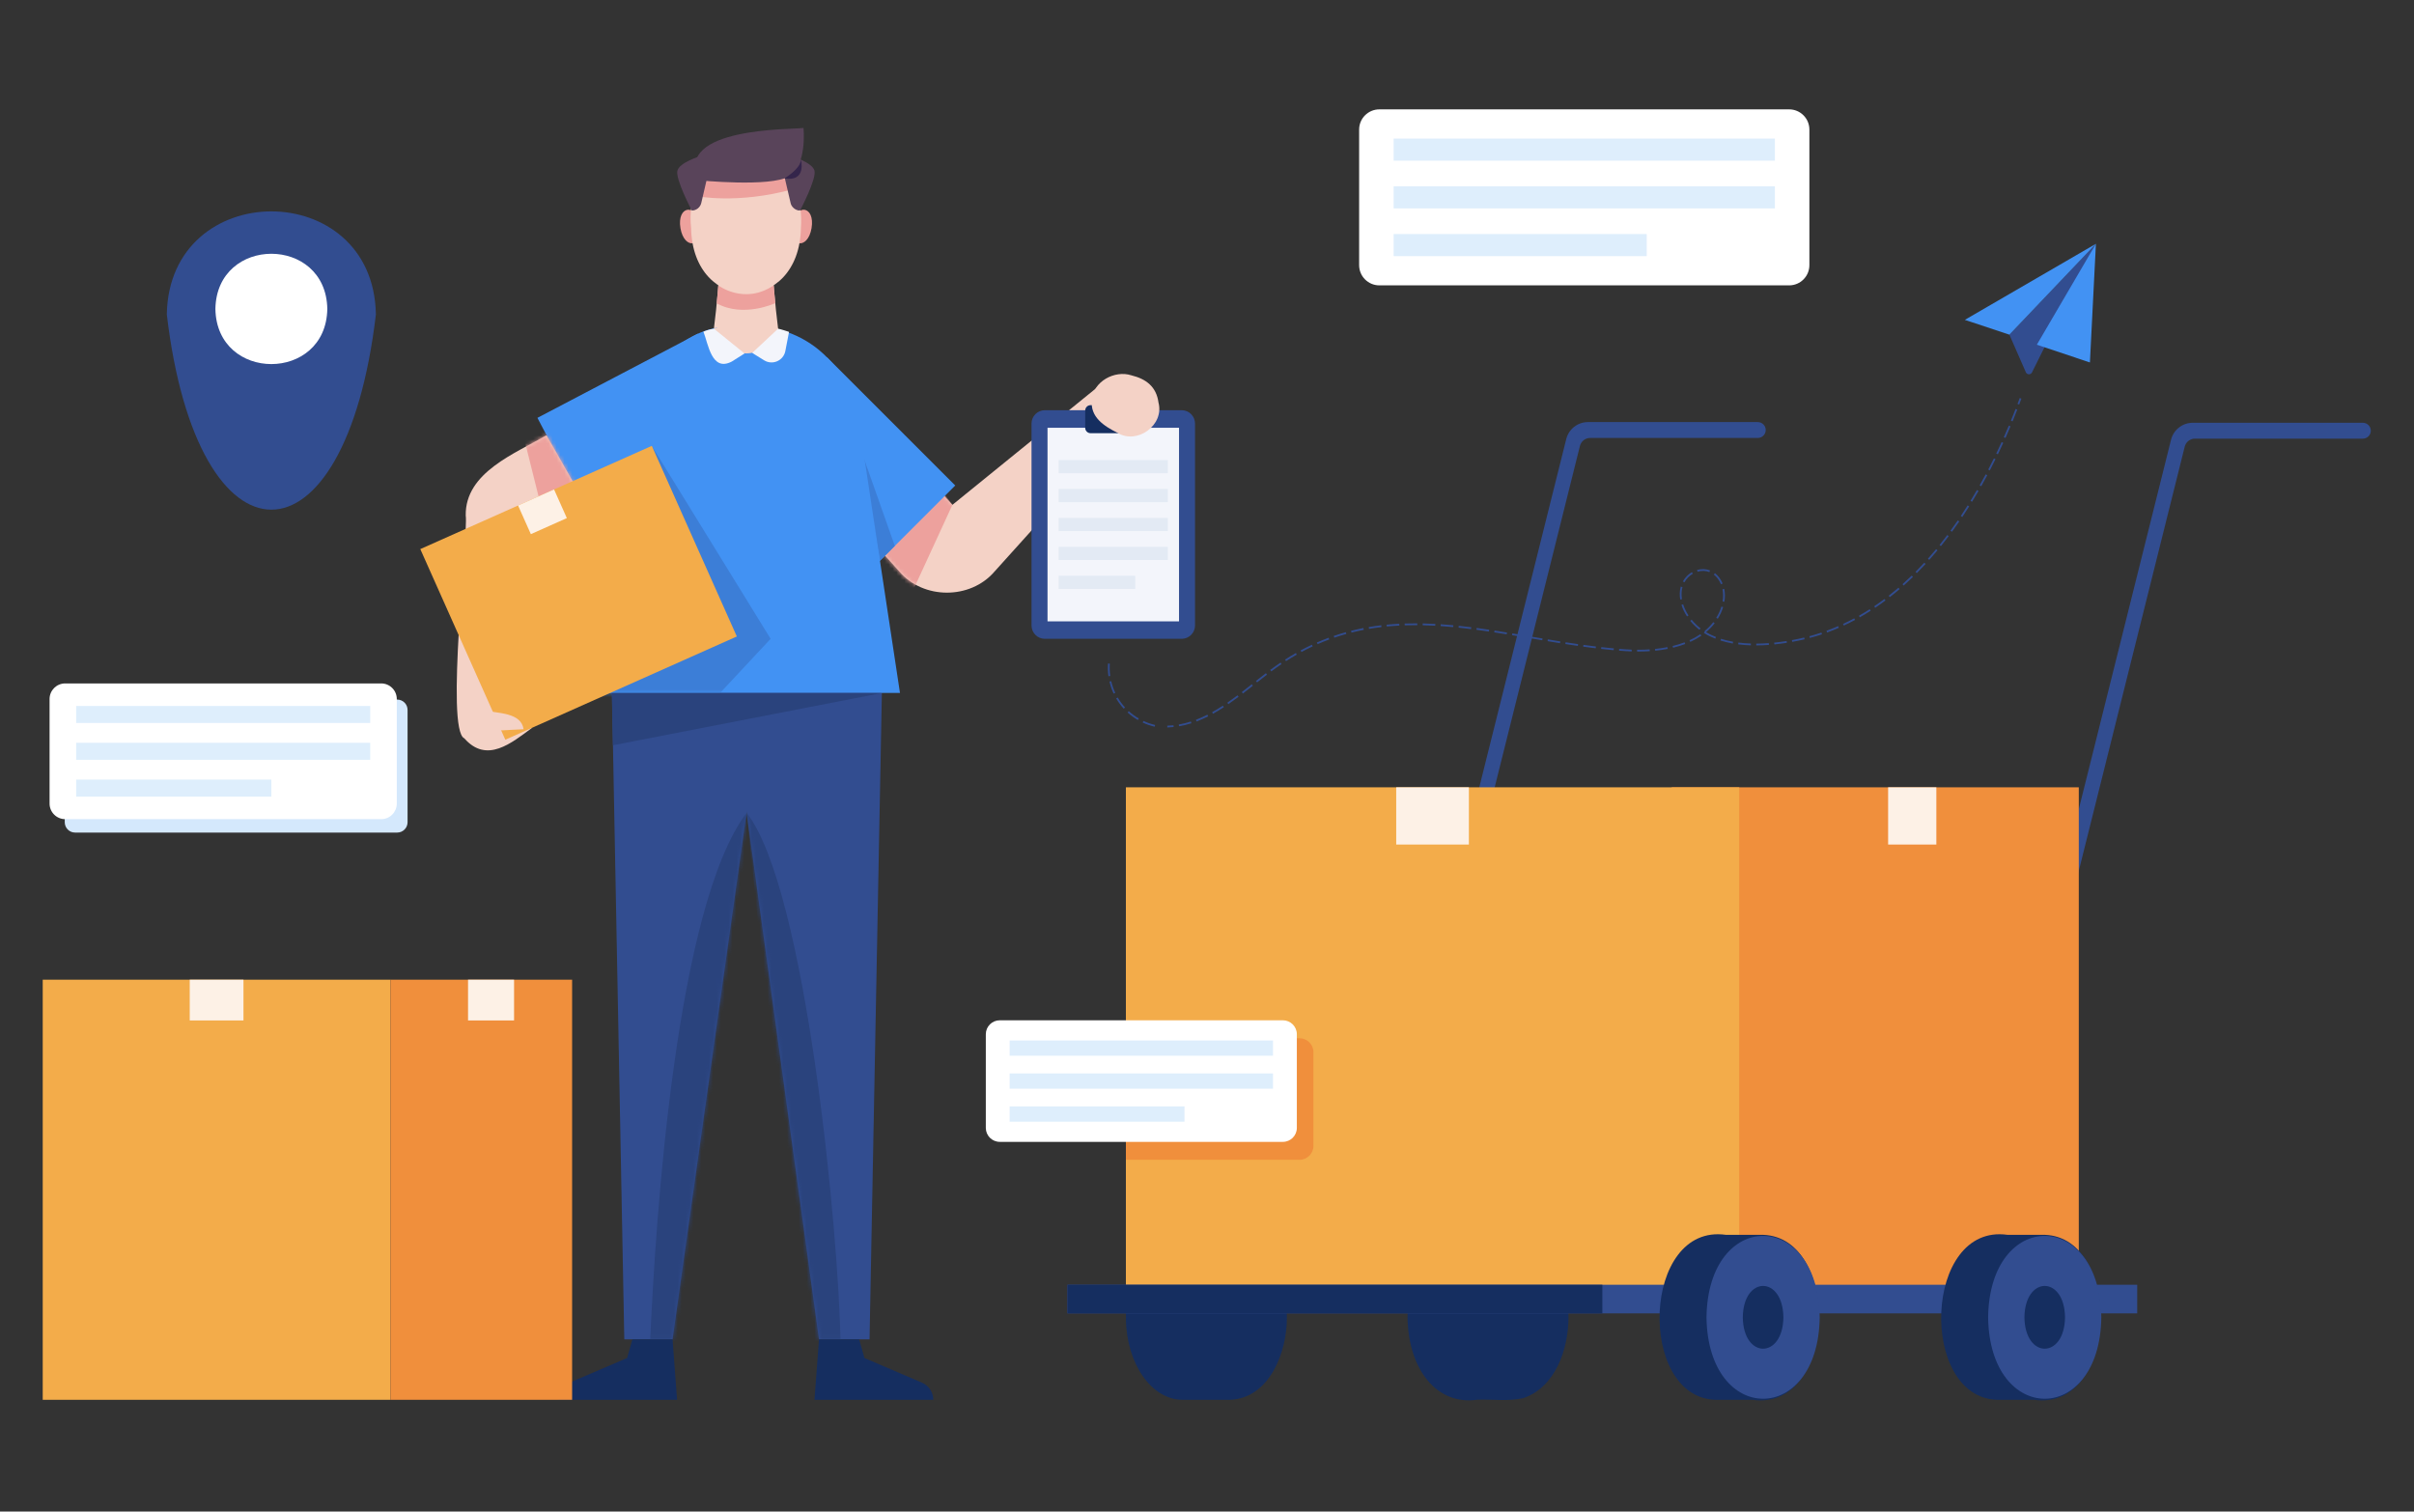
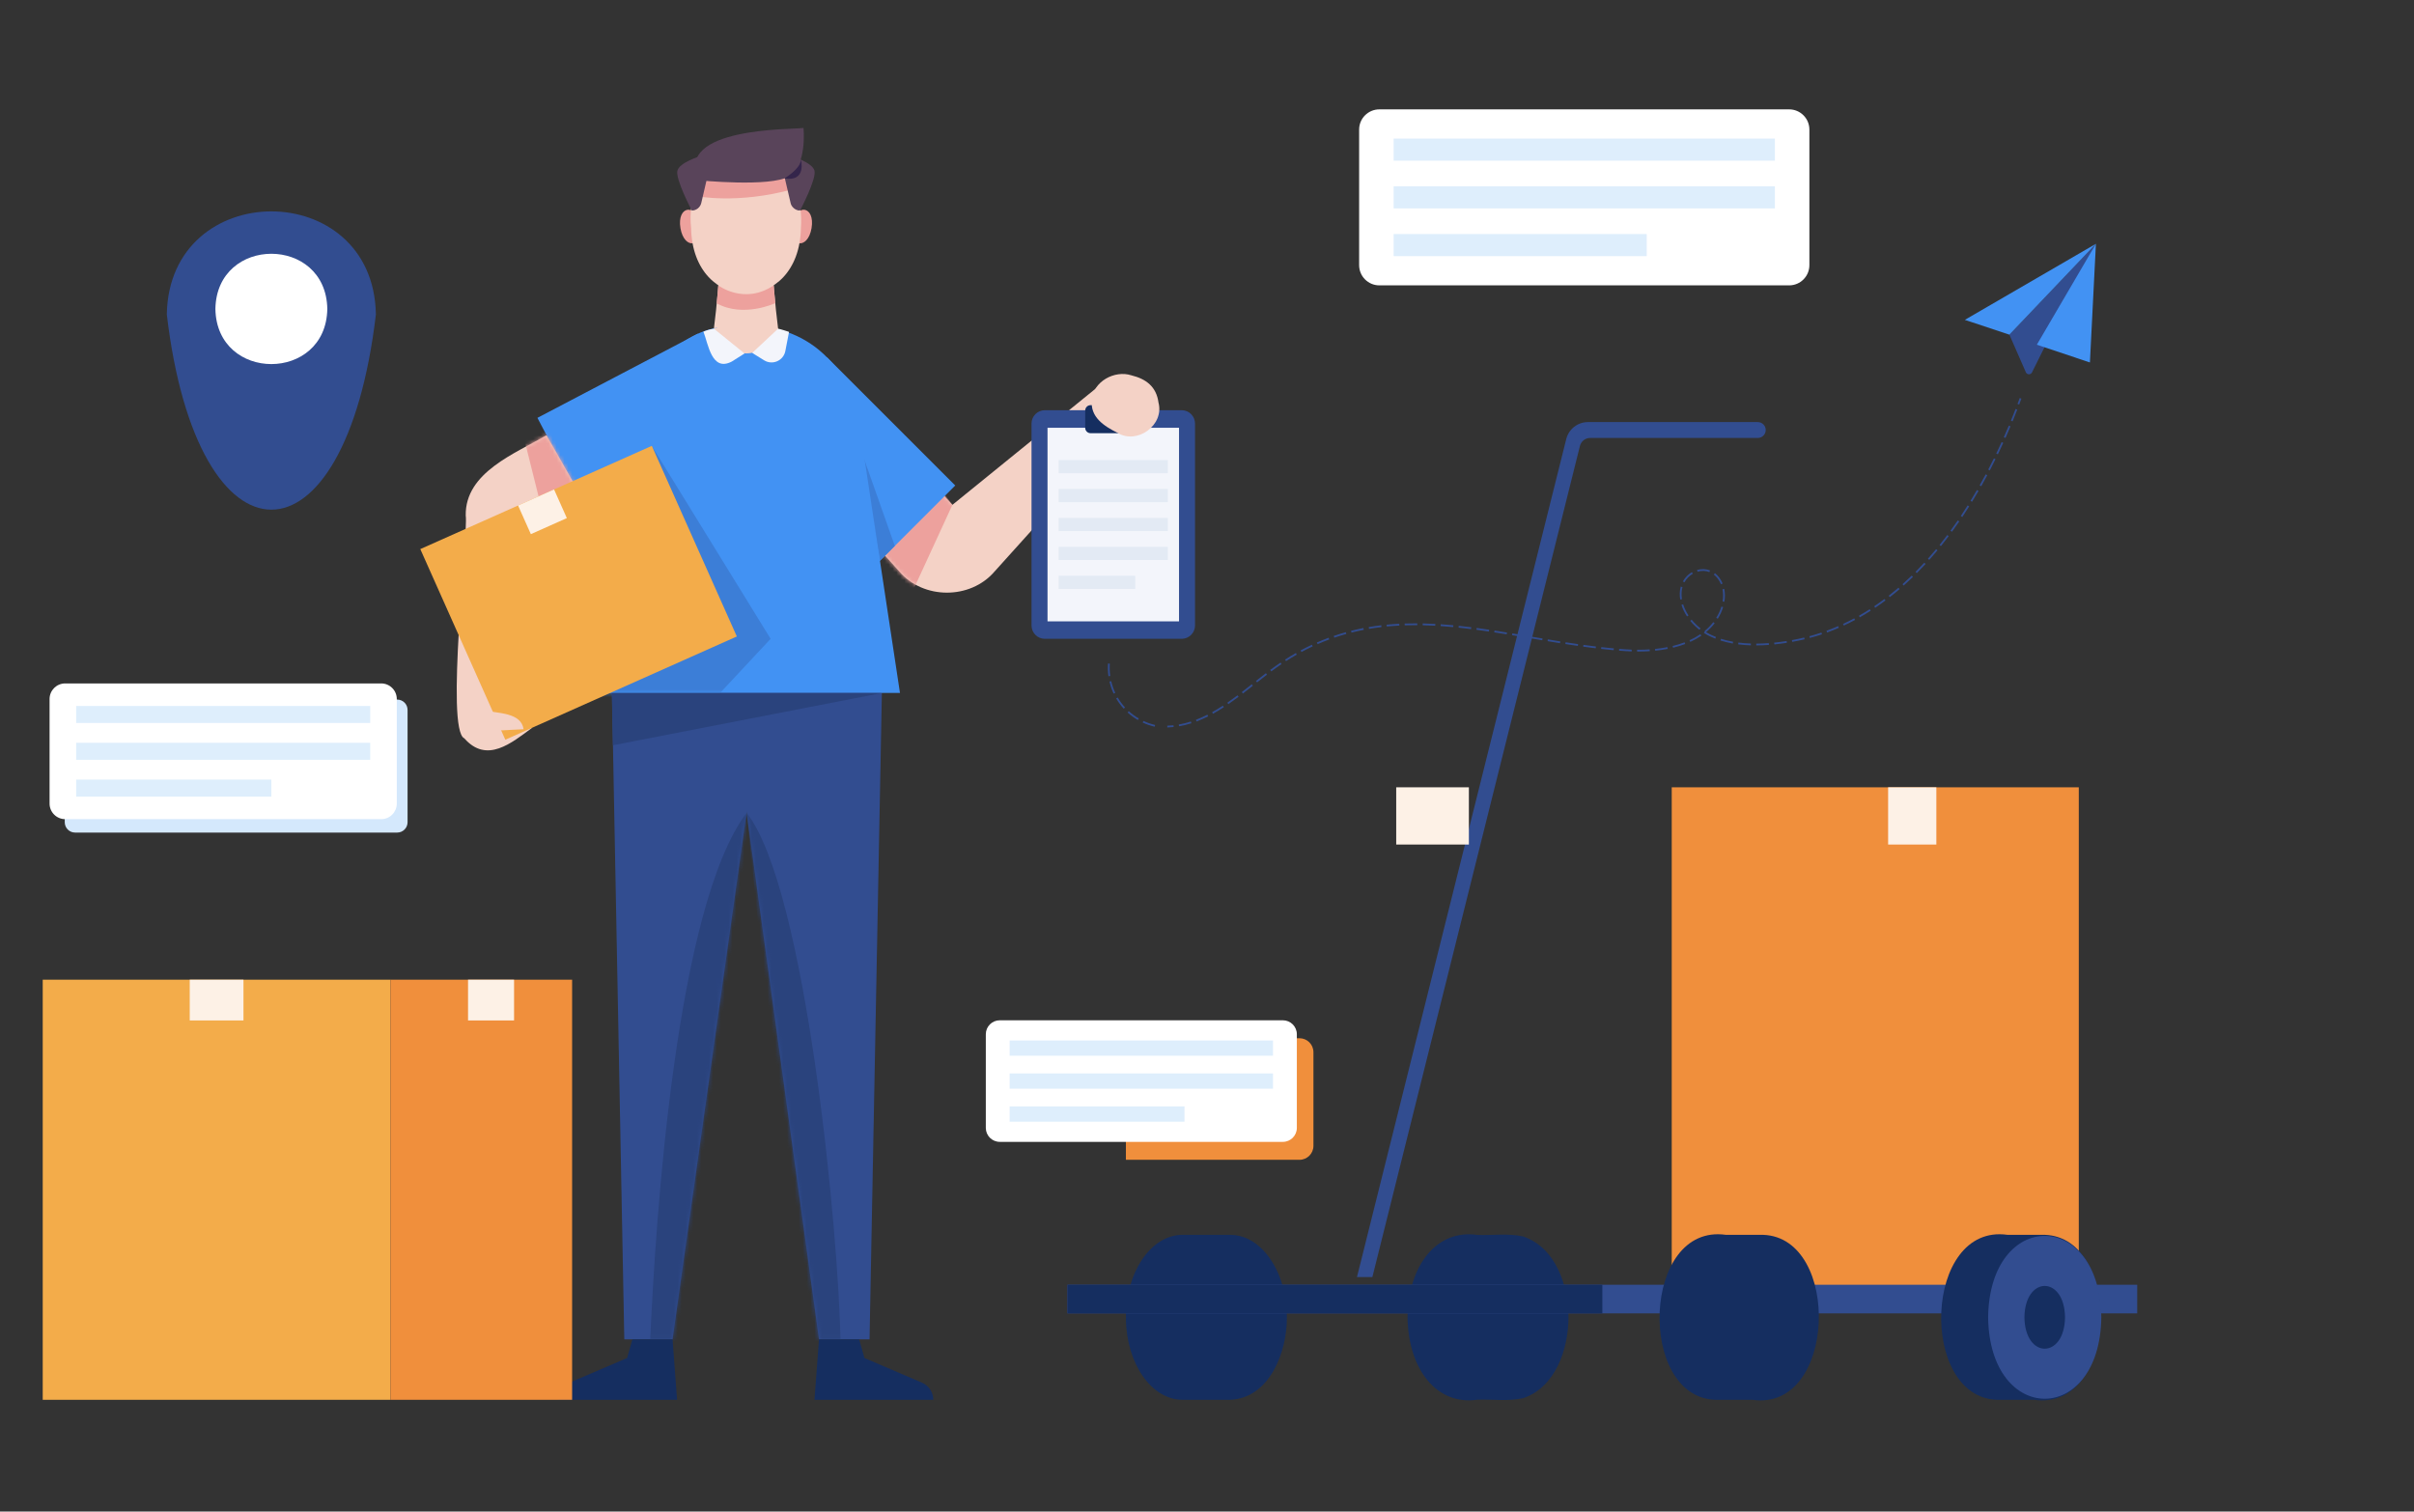
<svg xmlns="http://www.w3.org/2000/svg" width="618" height="387" viewBox="0 0 618 387" fill="none">
  <rect x="0" y="0" width="618" height="387" fill="#333333" stroke="none" />
  <path d="M450.006 108.065H406.531C403.899 108.065 401.606 109.856 400.968 112.409L347.395 326.96L351.339 326.965L404.474 114.172C404.774 112.97 405.854 112.126 407.093 112.126H450.006C451.128 112.126 452.037 111.217 452.037 110.095C452.037 108.974 451.128 108.065 450.006 108.065Z" fill="#324D90" />
-   <path d="M604.909 108.242H561.363C558.731 108.242 556.438 110.033 555.801 112.586L502.227 327.137L506.172 327.142L559.306 114.349C559.607 113.147 560.687 112.303 561.926 112.303H604.909C606.031 112.303 606.94 111.394 606.94 110.272C606.94 109.151 606.031 108.242 604.909 108.242Z" fill="#324D90" />
  <path d="M401.551 337.271C401.464 328.987 398.303 319.501 389.982 316.58C386.161 315.708 382.121 316.322 378.224 316.176C367.907 314.668 360.541 323.793 360.335 337.271C360.544 350.751 367.905 359.871 378.224 358.365C382.12 358.221 386.161 358.833 389.982 357.962C398.247 355.15 401.517 345.382 401.551 337.271Z" fill="#152E60" />
  <path d="M328.024 328.115C326.149 322.323 321.575 316.183 314.963 316.152C310.829 316.171 306.541 316.163 302.487 316.155C294.515 316.342 288.108 325.917 288.238 337.621C288.376 349.164 294.827 358.453 302.824 358.39C306.869 358.375 310.916 358.374 314.963 358.391C325.072 357.932 329.506 346.098 329.453 337.271C329.453 333.991 328.939 330.885 328.024 328.115Z" fill="#152E60" />
  <path d="M532.183 201.573H427.974V330.058H532.183V201.573Z" fill="#F08F3C" />
  <path d="M495.719 201.573H483.373V216.225H495.719V201.573Z" fill="#FDF1E6" />
-   <path d="M445.247 201.573H288.237V330.058H445.247V201.573Z" fill="#F3AC4A" />
  <path d="M376.042 201.573H357.441V216.225H376.042V201.573Z" fill="#FDF1E6" />
  <path d="M547.141 328.931H273.278V336.259H547.141V328.931Z" fill="#324D90" />
  <path d="M410.21 328.931H273.278V336.259H410.21V328.931Z" fill="#152E60" />
  <path d="M523.464 316.152C520.291 316.169 517.119 316.169 513.947 316.152C492.411 313.094 491.166 357.7 511.228 358.391C514.4 358.374 517.572 358.374 520.744 358.391C542.28 361.449 543.525 316.843 523.464 316.152Z" fill="#152E60" />
  <path d="M537.954 337.271C537.577 365.067 509.349 365.064 508.974 337.271C509.351 309.476 537.579 309.479 537.954 337.271Z" fill="#324D90" />
  <path d="M528.66 337.271C528.524 347.98 518.402 347.979 518.267 337.271C518.403 326.562 528.525 326.563 528.66 337.271Z" fill="#152E60" />
  <path d="M451.365 316.152C448.192 316.169 445.021 316.169 441.848 316.152C420.312 313.094 419.067 357.7 439.129 358.391C442.301 358.374 445.473 358.374 448.646 358.391C470.181 361.449 471.426 316.843 451.365 316.152Z" fill="#152E60" />
-   <path d="M465.855 337.271C465.478 365.067 437.25 365.064 436.875 337.271C437.252 309.476 465.48 309.479 465.855 337.271Z" fill="#324D90" />
  <path d="M456.561 337.271C456.425 347.981 446.303 347.979 446.168 337.271C446.304 326.562 456.426 326.563 456.561 337.271Z" fill="#152E60" />
  <path d="M281.645 98.56L243.82 129.257L231.594 115.872L215.722 130.37C217.587 132.435 228.71 144.541 230.232 146.321C236.38 153.52 248.378 153.541 254.562 146.381C254.562 146.381 289.002 108.15 289.002 108.15L281.645 98.56Z" fill="#F4D2C6" />
  <mask id="mask0_2548_15105" style="mask-type:luminance" maskUnits="userSpaceOnUse" x="215" y="98" width="75" height="54">
    <path d="M281.645 98.56L243.82 129.257L231.594 115.872L215.722 130.37C217.587 132.435 228.71 144.541 230.232 146.321C236.38 153.52 248.378 153.541 254.562 146.381C254.562 146.381 289.002 108.15 289.002 108.15L281.645 98.56Z" fill="white" />
  </mask>
  <g mask="url(#mask0_2548_15105)">
    <path d="M243.819 129.257L233.454 151.785L222.011 141.694L240.112 124.154L243.819 129.257Z" fill="#EDA19D" />
  </g>
  <path d="M302.517 163.555H267.492C265.605 163.555 264.076 162.025 264.076 160.139V108.439C264.076 106.552 265.605 105.023 267.492 105.023H302.517C304.403 105.023 305.933 106.552 305.933 108.439V160.139C305.933 162.025 304.403 163.555 302.517 163.555Z" fill="#324D90" />
  <path d="M301.837 109.523H268.172V159.086H301.837V109.523Z" fill="#F3F5FB" />
  <path d="M290.82 110.91H279.188C278.433 110.91 277.821 110.298 277.821 109.543V105.1C277.821 104.346 278.433 103.733 279.188 103.733H290.82C291.575 103.733 292.187 104.345 292.187 105.1V109.543C292.187 110.298 291.575 110.91 290.82 110.91Z" fill="#152E60" />
  <path d="M298.983 117.793H271.025V121.164H298.983V117.793Z" fill="#E3EAF4" />
  <path d="M298.983 125.198H271.025V128.569H298.983V125.198Z" fill="#E3EAF4" />
  <path d="M298.983 132.603H271.025V135.974H298.983V132.603Z" fill="#E3EAF4" />
  <path d="M298.983 140.009H271.025V143.379H298.983V140.009Z" fill="#E3EAF4" />
  <path d="M290.628 147.414H271.025V150.785H290.628V147.414Z" fill="#E3EAF4" />
  <path d="M279.528 102.347C279.002 106.781 282.627 109.08 286.08 110.816C291.116 113.903 298.1 108.844 296.585 103.084C296.043 99.011 293.438 97.025 289.629 96.089C285.357 94.709 279.886 97.672 279.528 102.347Z" fill="#F4D2C6" />
  <path d="M150.699 131.984L191.786 110.434L178.672 85.432L137.585 106.982L150.699 131.984Z" fill="#4292F3" />
  <path d="M135.896 136.774L149.233 127.845L139.914 111.425C132.024 116.075 119.047 120.896 119.228 131.983C119.941 136.516 113.977 186.863 118.865 189.031C124.622 195.585 130.953 190.221 136.231 186.337L128.854 186.263L135.896 136.774Z" fill="#F4D2C6" />
  <mask id="mask1_2548_15105" style="mask-type:luminance" maskUnits="userSpaceOnUse" x="116" y="111" width="34" height="82">
    <path d="M135.896 136.774L149.233 127.845L139.914 111.425C132.024 116.075 119.047 120.896 119.228 131.983C119.941 136.516 113.977 186.863 118.865 189.031C124.622 195.585 130.953 190.221 136.231 186.337L128.854 186.263L135.896 136.774Z" fill="white" />
  </mask>
  <g mask="url(#mask1_2548_15105)">
    <path d="M134.041 111.738L138.867 131.05L149.93 123.847L142.353 107.321L134.041 111.738Z" fill="#EDA19D" />
  </g>
  <path d="M244.547 124.302L211.741 91.497L191.779 111.459L224.584 144.265L244.547 124.302Z" fill="#4292F3" />
  <path d="M225.278 143.576L219.771 113.416L229.079 139.774L225.278 143.576Z" fill="#3C7ED7" />
  <path d="M156.317 159.157L159.823 342.913H172.18L198.078 158.743L156.317 159.157Z" fill="#324D90" />
  <mask id="mask2_2548_15105" style="mask-type:luminance" maskUnits="userSpaceOnUse" x="156" y="158" width="43" height="185">
    <path d="M156.317 159.157L159.823 342.913H172.18L198.078 158.743L156.317 159.157Z" fill="white" />
  </mask>
  <g mask="url(#mask2_2548_15105)">
    <path d="M191.138 208.1C173.183 231.952 167.775 311.078 166.357 345.408H177.198L190.606 261.222L191.138 208.1Z" fill="#2A437D" />
  </g>
  <path d="M226.116 159.157L222.61 342.913H209.665L184.355 158.743L226.116 159.157Z" fill="#324D90" />
  <mask id="mask3_2548_15105" style="mask-type:luminance" maskUnits="userSpaceOnUse" x="184" y="158" width="43" height="185">
    <path d="M226.116 159.157L222.61 342.913H209.665L184.355 158.743L226.116 159.157Z" fill="white" />
  </mask>
  <g mask="url(#mask3_2548_15105)">
    <path d="M191.138 208.1C206.404 227.496 214.822 316.497 215.195 344.333H205.235L191.138 208.1Z" fill="#2A437D" />
  </g>
  <path d="M179.155 57.577C180.105 63.288 175.191 64.122 174.202 58.418C173.253 52.708 178.166 51.873 179.155 57.577Z" fill="#EDA19D" />
  <path d="M202.81 57.577C201.86 63.288 206.774 64.122 207.763 58.418C208.713 52.708 203.799 51.873 202.81 57.577Z" fill="#EDA19D" />
  <path d="M205.042 58.287C204.692 80.788 177.271 80.785 176.923 58.286C174.43 35.254 206.791 35.028 205.042 58.287Z" fill="#F4D2C6" />
  <mask id="mask4_2548_15105" style="mask-type:luminance" maskUnits="userSpaceOnUse" x="176" y="40" width="30" height="36">
    <path d="M205.042 58.287C204.692 80.788 177.271 80.785 176.923 58.286C174.43 35.254 206.791 35.028 205.042 58.287Z" fill="white" />
  </mask>
  <g mask="url(#mask4_2548_15105)">
    <path d="M178.14 50.186C178.14 50.186 188.767 52.383 203.015 48.427L201.474 43.334L180.737 44.071L178.14 49.317" fill="#EDA19D" />
  </g>
  <path d="M198.269 62.419C194.607 62.419 187.358 62.419 183.696 62.419C185.454 67.438 181.619 92.571 181.619 92.571C186.317 92.571 195.65 92.571 200.347 92.571C200.347 92.571 196.511 67.438 198.269 62.419Z" fill="#F4D2C6" />
  <path d="M183.895 73.061C183.895 73.061 190.498 78.153 198.069 73.061L198.467 77.62C198.467 77.62 190.315 81.429 183.493 77.667L183.895 73.061Z" fill="#EDA19D" />
  <path d="M178.829 46.156C178.829 46.156 197.214 47.986 201.956 45.158C206.698 42.329 205.7 32.762 205.7 32.762C203.004 33.192 172.461 32.445 178.829 46.156Z" fill="#59445A" />
  <path d="M179.179 40.013C179.179 40.013 174.044 41.553 173.427 43.659C172.811 45.764 177.115 53.904 177.115 53.904C178.271 53.893 179.269 53.092 179.532 51.967L181.13 45.097L179.179 40.013Z" fill="#59445A" />
  <path d="M202.749 40.013C202.749 40.013 207.884 41.553 208.501 43.659C209.117 45.764 204.813 53.904 204.813 53.904C203.65 53.935 202.58 52.952 202.396 51.965C202.365 51.83 200.797 45.097 200.797 45.097L202.749 40.013Z" fill="#59445A" />
  <path d="M200.797 45.675C200.797 45.675 204.946 43.273 205.042 40.884C205.042 40.884 206.608 46.646 200.797 45.675Z" fill="#34254B" />
  <path d="M161.9 342.913L160.536 347.691L145.806 354.004C144.051 354.756 142.913 356.481 142.913 358.39H173.334L172.18 342.913H161.9Z" fill="#152E60" />
  <path d="M219.945 342.913L221.308 347.691L236.039 354.004C237.794 354.756 238.931 356.481 238.931 358.39H208.511L209.665 342.913H219.945Z" fill="#152E60" />
  <path d="M220.095 109.337C217.321 90.861 203.213 81.603 187.403 83.651C174.78 83.186 163.405 96.026 161.834 109.358C161.632 110.692 151.532 177.415 151.532 177.415H230.4L220.095 109.337Z" fill="#4292F3" />
  <mask id="mask5_2548_15105" style="mask-type:luminance" maskUnits="userSpaceOnUse" x="151" y="83" width="80" height="95">
    <path d="M220.095 109.337C217.321 90.861 203.213 81.603 187.403 83.651C174.78 83.186 163.405 96.026 161.834 109.358C161.632 110.692 151.532 177.415 151.532 177.415H230.4L220.095 109.337Z" fill="white" />
  </mask>
  <g mask="url(#mask5_2548_15105)">
    <path d="M182.764 179.111L197.286 163.555L166.866 114.167L177.249 160.021L146.088 181.942L182.764 179.111Z" fill="#3C7ED7" />
  </g>
  <path d="M166.871 114.15L107.601 140.582L129.366 189.386L188.636 162.954L166.871 114.15Z" fill="#F3AC4A" />
  <path d="M141.843 125.311L132.63 129.42L135.902 136.757L145.116 132.648L141.843 125.311Z" fill="#FDF1E6" />
  <path d="M124.281 181.942C127.414 182.629 133.455 182.426 134.041 186.704L124.281 187.196V181.942Z" fill="#F4D2C6" />
  <path d="M182.764 84.15C185.611 92.593 196.356 92.59 199.201 84.15C199.201 84.15 192.171 80.346 182.764 84.15Z" fill="#F4D2C6" />
  <path d="M156.621 177.431H225.767L156.921 190.809L156.621 177.431Z" fill="#2A437D" />
  <path d="M182.764 84.15L190.606 90.506L187.36 92.558C182.182 95.281 181.34 88.112 180.082 84.914C180.082 84.914 181.446 84.317 182.764 84.15Z" fill="#F3F5FB" />
  <path d="M192.571 90.355L195.624 92.249C197.767 93.578 200.576 92.349 201.054 89.873L202 84.969C202 84.969 199.86 84.259 199.2 84.151L192.571 90.355Z" fill="#F3F5FB" />
  <path d="M99.965 250.828H10.938V358.39H99.965V250.828Z" fill="#F3AC4A" />
  <path d="M62.33 250.828H48.574V261.264H62.33V250.828Z" fill="#FDF1E6" />
  <path d="M146.467 250.828H99.966V358.39H146.467V250.828Z" fill="#F08F3C" />
  <path d="M131.605 250.828H119.821V261.264H131.605V250.828Z" fill="#FDF1E6" />
  <path d="M458.037 73.061H353.124C350.265 73.061 347.947 70.743 347.947 67.884V33.177C347.947 30.318 350.265 28 353.124 28H458.037C460.896 28 463.214 30.318 463.214 33.177V67.884C463.214 70.743 460.896 73.061 458.037 73.061Z" fill="white" />
  <path d="M454.384 35.485H356.777V41.137H454.384V35.485Z" fill="#DEEEFC" />
  <path d="M454.383 47.704H356.777V53.356H454.383V47.704Z" fill="#DEEEFC" />
  <path d="M421.573 59.924H356.777V65.576H421.573V59.924Z" fill="#DEEEFC" />
  <path d="M96.231 80.501C88.368 147.182 50.553 147.121 42.706 80.5C43.307 45.327 95.635 45.325 96.231 80.501Z" fill="#324D90" />
  <path d="M83.794 79.094C83.473 97.925 55.463 97.922 55.144 79.094C55.465 60.264 83.475 60.267 83.794 79.094Z" fill="white" />
  <path d="M101.687 213.163H19.226C17.762 213.163 16.574 211.976 16.574 210.512V181.763C16.574 180.299 17.761 179.111 19.226 179.111H101.687C103.151 179.111 104.339 180.298 104.339 181.763V210.512C104.339 211.976 103.152 213.163 101.687 213.163Z" fill="#D4E8FC" />
  <path d="M97.589 209.727H16.682C14.477 209.727 12.69 207.939 12.69 205.734V178.969C12.69 176.764 14.477 174.977 16.682 174.977H97.589C99.794 174.977 101.581 176.764 101.581 178.969V205.734C101.581 207.939 99.794 209.727 97.589 209.727Z" fill="white" />
  <path d="M94.772 180.749H19.5V185.107H94.772V180.749Z" fill="#DEEEFC" />
  <path d="M94.771 190.172H19.5V194.531H94.771V190.172Z" fill="#DEEEFC" />
  <path d="M69.469 199.596H19.5V203.955H69.469V199.596Z" fill="#DEEEFC" />
  <path d="M332.672 265.815H288.237V296.943H332.672C334.647 296.943 336.248 295.342 336.248 293.367V269.391C336.248 267.416 334.647 265.815 332.672 265.815Z" fill="#F08F3C" />
  <path d="M328.423 292.349H255.951C253.976 292.349 252.375 290.748 252.375 288.773V264.798C252.375 262.823 253.976 261.222 255.951 261.222H328.423C330.398 261.222 331.999 262.823 331.999 264.798V288.773C331.999 290.748 330.398 292.349 328.423 292.349Z" fill="white" />
  <path d="M325.899 266.392H258.475V270.296H325.899V266.392Z" fill="#DEEEFC" />
  <path d="M325.899 274.833H258.475V278.737H325.899V274.833Z" fill="#DEEEFC" />
  <path d="M303.234 283.274H258.475V287.179H303.234V283.274Z" fill="#DEEEFC" />
  <path d="M536.569 62.419L520.203 95.345C519.875 96.005 518.925 95.982 518.629 95.306L514.417 85.684L536.569 62.419Z" fill="#324D90" />
  <path d="M514.417 85.685L503.012 81.895L536.569 62.419L514.417 85.685Z" fill="#4292F3" />
  <path d="M536.569 62.419L521.45 88.252L535.032 92.802L536.569 62.419Z" fill="#4292F3" />
  <path d="M516.927 103.576L516.497 103.414C516.688 102.911 516.874 102.41 517.058 101.911L517.489 102.069C517.304 102.57 517.117 103.072 516.927 103.576Z" fill="#324D90" />
  <path d="M301.851 185.947L301.773 185.495C302.798 185.318 303.84 185.062 304.872 184.733L305.011 185.17C303.96 185.505 302.896 185.766 301.851 185.947ZM306.328 184.712L306.166 184.283C307.123 183.921 308.108 183.485 309.093 182.986L309.3 183.396C308.301 183.902 307.301 184.344 306.328 184.712ZM310.531 182.743L310.308 182.342C311.201 181.846 312.1 181.302 313.056 180.677L313.307 181.062C312.342 181.692 311.434 182.242 310.531 182.743ZM314.461 180.287L314.201 179.909C315.018 179.347 315.872 178.731 316.812 178.025L317.087 178.392C316.142 179.102 315.283 179.722 314.461 180.287ZM318.191 177.553L317.911 177.189C318.803 176.503 319.69 175.804 320.452 175.202L320.737 175.562C319.974 176.165 319.085 176.866 318.191 177.553ZM321.822 174.705L321.537 174.345C322.349 173.703 323.221 173.018 324.083 172.357L324.362 172.721C323.502 173.381 322.633 174.064 321.822 174.705ZM325.464 171.888L325.189 171.52C326.146 170.807 326.938 170.242 327.827 169.641L328.084 170.021C327.201 170.618 326.415 171.18 325.464 171.888ZM329.234 169.262L328.985 168.876C329.896 168.29 330.828 167.725 331.755 167.197L331.982 167.596C331.063 168.119 330.138 168.68 329.234 169.262ZM333.188 166.928L332.97 166.524C333.921 166.012 334.895 165.522 335.864 165.069L336.059 165.485C335.097 165.934 334.131 166.42 333.188 166.928ZM419.403 166.817C419.394 166.817 419.117 166.816 419.108 166.816L419.111 166.357C420.187 166.364 421.281 166.333 422.321 166.263L422.351 166.721C421.393 166.785 420.4 166.817 419.403 166.817ZM417.719 166.788C416.644 166.752 415.561 166.671 414.487 166.586L414.524 166.128C415.591 166.213 416.666 166.293 417.735 166.329L417.719 166.788ZM423.739 166.605L423.693 166.148C424.786 166.037 425.854 165.881 426.865 165.684L426.953 166.134C425.928 166.334 424.847 166.492 423.739 166.605ZM413.106 166.467C412.069 166.373 410.987 166.263 409.89 166.14L409.941 165.684C411.035 165.807 412.114 165.916 413.148 166.01L413.106 166.467ZM408.514 165.979C407.487 165.855 406.409 165.715 405.309 165.563L405.372 165.109C406.469 165.26 407.545 165.4 408.569 165.523L408.514 165.979ZM428.314 165.837L428.206 165.391C429.28 165.13 430.308 164.814 431.263 164.453L431.425 164.882C430.453 165.25 429.406 165.572 428.314 165.837ZM403.938 165.37C402.871 165.217 401.806 165.056 400.743 164.89L400.813 164.437C401.875 164.602 402.938 164.763 404.003 164.916L403.938 165.37ZM449.618 165.243L449.616 164.784C450.648 164.78 451.728 164.737 452.825 164.655L452.859 165.113C451.751 165.195 450.661 165.239 449.618 165.243ZM448.226 165.223C447.108 165.188 446.018 165.103 444.987 164.97L445.046 164.515C446.062 164.645 447.137 164.729 448.241 164.765L448.226 165.223ZM454.243 164.99L454.197 164.533C455.231 164.428 456.304 164.288 457.385 164.117L457.456 164.57C456.368 164.742 455.286 164.884 454.243 164.99ZM337.314 164.918L337.13 164.497C338.117 164.065 339.128 163.658 340.135 163.286L340.294 163.716C339.296 164.085 338.294 164.489 337.314 164.918ZM443.608 164.759C442.501 164.563 441.437 164.302 440.446 163.985L440.585 163.547C441.557 163.858 442.601 164.114 443.689 164.307L443.608 164.759ZM399.375 164.675C398.311 164.505 397.248 164.33 396.187 164.154L396.263 163.701C397.323 163.877 398.384 164.052 399.447 164.221L399.375 164.675ZM432.716 164.346L432.527 163.928C433.529 163.473 434.464 162.951 435.305 162.375L435.564 162.754C434.701 163.344 433.743 163.88 432.716 164.346ZM458.825 164.338L458.743 163.886C459.8 163.696 460.849 163.479 461.889 163.228L461.996 163.674C460.948 163.928 459.89 164.145 458.825 164.338ZM394.822 163.925C393.759 163.746 392.698 163.566 391.639 163.386L391.715 162.934C392.775 163.113 393.836 163.294 394.898 163.472L394.822 163.925ZM439.129 163.515C438.084 163.1 437.126 162.628 436.208 162.052L436.454 161.664C436.473 161.676 436.493 161.688 436.512 161.7L436.395 161.557C437.228 160.873 437.971 160.11 438.604 159.289L438.967 159.569C438.332 160.394 437.59 161.161 436.76 161.852C437.553 162.322 438.398 162.732 439.298 163.089L439.129 163.515ZM463.342 163.331L463.223 162.888C464.251 162.611 465.285 162.299 466.295 161.959L466.442 162.394C465.422 162.737 464.379 163.052 463.342 163.331ZM341.592 163.255L341.444 162.82C342.457 162.474 343.499 162.152 344.539 161.863L344.662 162.305C343.63 162.592 342.598 162.912 341.592 163.255ZM390.273 163.155C389.21 162.975 388.149 162.796 387.09 162.621L387.165 162.168C388.225 162.344 389.286 162.522 390.349 162.702L390.273 163.155ZM385.724 162.397C384.66 162.224 383.598 162.055 382.537 161.892L382.606 161.439C383.669 161.602 384.732 161.77 385.797 161.944L385.724 162.397ZM345.991 161.953L345.878 161.507C346.916 161.246 347.979 161.009 349.039 160.804L349.126 161.254C348.075 161.458 347.02 161.693 345.991 161.953ZM467.752 161.934L467.595 161.503C468.591 161.139 469.594 160.737 470.577 160.31L470.76 160.731C469.769 161.162 468.757 161.567 467.752 161.934ZM381.168 161.686C380.043 161.519 378.999 161.372 377.975 161.236L378.035 160.781C379.062 160.917 380.109 161.065 381.236 161.232L381.168 161.686ZM435.059 161.242C434.194 160.566 433.406 159.797 432.718 158.955L433.073 158.665C433.739 159.48 434.503 160.225 435.341 160.88L435.059 161.242ZM376.602 161.058C375.504 160.92 374.427 160.796 373.4 160.688L373.448 160.232C374.478 160.34 375.559 160.465 376.659 160.603L376.602 161.058ZM350.481 161.007L350.403 160.555C351.452 160.376 352.53 160.22 353.608 160.093L353.662 160.549C352.592 160.675 351.522 160.83 350.481 161.007ZM372.024 160.551C370.931 160.448 369.851 160.36 368.813 160.29L368.844 159.831C369.886 159.902 370.97 159.99 372.067 160.094L372.024 160.551ZM355.032 160.401L354.988 159.944C356.04 159.841 357.126 159.761 358.216 159.704L358.24 160.163C357.156 160.219 356.077 160.299 355.032 160.401ZM367.433 160.205C366.34 160.145 365.258 160.103 364.216 160.081L364.226 159.622C365.273 159.645 366.361 159.687 367.459 159.747L367.433 160.205ZM472.023 160.163L471.829 159.747C472.789 159.3 473.755 158.816 474.699 158.31L474.916 158.714C473.964 159.224 472.991 159.712 472.023 160.163ZM359.617 160.104L359.602 159.645C360.656 159.609 361.757 159.594 362.839 159.603L362.836 160.061C361.765 160.055 360.667 160.069 359.617 160.104ZM439.767 158.414L439.377 158.173C439.929 157.28 440.392 156.309 440.693 155.303L441.132 155.435C440.82 156.48 440.34 157.488 439.767 158.414ZM476.13 158.044L475.903 157.645C476.825 157.121 477.751 156.562 478.654 155.982L478.902 156.369C477.992 156.952 477.059 157.516 476.13 158.044ZM431.884 157.822C431.254 156.866 430.776 155.871 430.462 154.864L430.9 154.728C431.201 155.694 431.661 156.65 432.267 157.57L431.884 157.822ZM480.062 155.605L479.806 155.225C480.685 154.633 481.567 154.006 482.429 153.361L482.704 153.729C481.837 154.378 480.948 155.009 480.062 155.605ZM441.453 154.06L441 153.985C441.173 152.942 441.178 151.871 440.972 150.858L441.422 150.767C441.639 151.835 441.634 152.961 441.453 154.06ZM430.14 153.486C429.969 152.39 429.978 151.251 430.282 150.189L430.724 150.315C430.437 151.313 430.433 152.384 430.593 153.415L430.14 153.486ZM483.809 152.884L483.526 152.522C484.36 151.871 485.198 151.184 486.017 150.481L486.316 150.829C485.491 151.537 484.648 152.228 483.809 152.884ZM487.363 149.913L487.057 149.571C487.846 148.867 488.639 148.128 489.415 147.375L489.735 147.704C488.955 148.462 488.156 149.205 487.363 149.913ZM440.584 149.578C440.191 148.617 439.519 147.685 438.754 147.111L439.033 146.747C439.862 147.37 440.585 148.367 441.008 149.403L440.584 149.578ZM431.229 149.087L430.827 148.865C431.373 147.877 432.172 147.058 433.14 146.495L433.37 146.892C432.474 147.413 431.734 148.172 431.229 149.087ZM490.725 146.726L490.399 146.402C491.146 145.651 491.896 144.868 492.627 144.073L492.965 144.384C492.229 145.183 491.475 145.971 490.725 146.726ZM437.61 146.469C436.669 146.107 435.609 146.073 434.587 146.369L434.459 145.928C435.576 145.604 436.74 145.643 437.774 146.04L437.61 146.469ZM493.899 143.352L493.556 143.047C494.26 142.256 494.968 141.434 495.658 140.602L496.011 140.895C495.318 141.731 494.607 142.558 493.899 143.352ZM496.891 139.819L496.534 139.531C497.198 138.706 497.864 137.85 498.514 136.987L498.881 137.263C498.228 138.13 497.558 138.99 496.891 139.819ZM499.709 136.148L499.339 135.877C499.968 135.018 500.595 134.133 501.204 133.247L501.583 133.507C500.971 134.397 500.341 135.286 499.709 136.148ZM502.362 132.359L501.98 132.103C502.57 131.222 503.161 130.313 503.735 129.4L504.124 129.645C503.546 130.561 502.954 131.474 502.362 132.359ZM504.856 128.468L504.465 128.228C505.022 127.323 505.577 126.392 506.117 125.461L506.513 125.692C505.972 126.626 505.414 127.56 504.856 128.468ZM507.202 124.49L506.802 124.264C507.325 123.339 507.847 122.39 508.353 121.442L508.758 121.659C508.25 122.609 507.727 123.562 507.202 124.49ZM509.405 120.436L508.998 120.224C509.489 119.283 509.978 118.318 510.454 117.354L510.866 117.558C510.389 118.524 509.897 119.492 509.405 120.436ZM511.473 116.312L511.06 116.112C511.522 115.153 511.983 114.171 512.428 113.193L512.845 113.384C512.399 114.364 511.937 115.349 511.473 116.312ZM513.415 112.12L512.996 111.934C513.428 110.963 513.859 109.968 514.277 108.974L514.7 109.152C514.281 110.149 513.848 111.147 513.415 112.12ZM515.232 107.873L514.808 107.699C515.214 106.71 515.616 105.702 516.003 104.704L516.431 104.87C516.043 105.871 515.64 106.881 515.232 107.873Z" fill="#324D90" />
  <path d="M298.843 186.255L298.827 185.796C299.356 185.779 299.89 185.742 300.413 185.685L300.462 186.141C299.928 186.199 299.383 186.237 298.843 186.255Z" fill="#324D90" />
  <path d="M295.611 186.057C294.561 185.816 293.526 185.458 292.535 184.992L292.73 184.577C293.692 185.029 294.696 185.377 295.714 185.61L295.611 186.057ZM291.298 184.342C290.359 183.794 289.476 183.147 288.672 182.42L288.98 182.08C289.76 182.786 290.618 183.414 291.53 183.946L291.298 184.342ZM287.68 181.437C286.939 180.634 286.293 179.76 285.744 178.818L286.141 178.587C286.673 179.5 287.299 180.347 288.017 181.126L287.68 181.437ZM285.096 177.581C284.637 176.599 284.279 175.565 284.031 174.505L284.478 174.401C284.719 175.429 285.066 176.434 285.512 177.386L285.096 177.581ZM283.774 173.132C283.621 172.052 283.582 170.961 283.66 169.878L284.117 169.911C284.042 170.962 284.08 172.019 284.229 173.068L283.774 173.132Z" fill="#324D90" />
</svg>